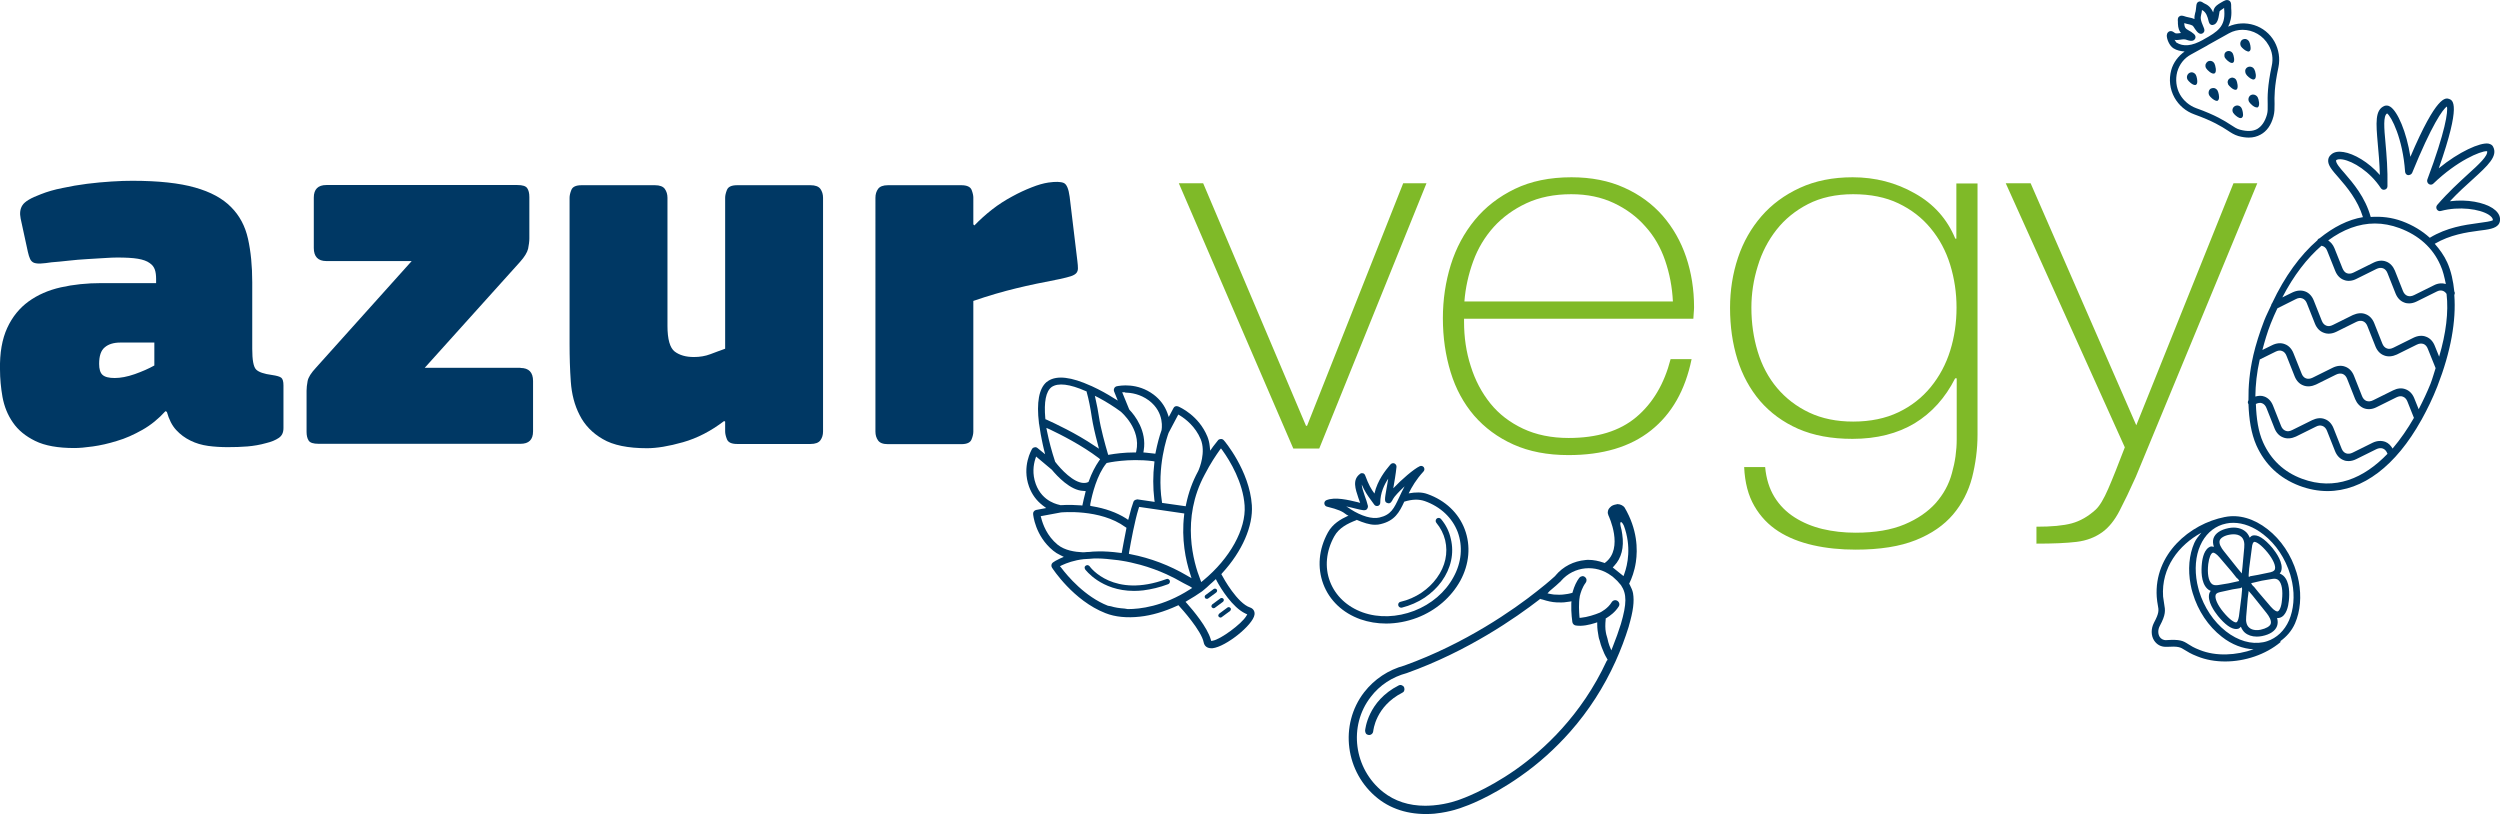
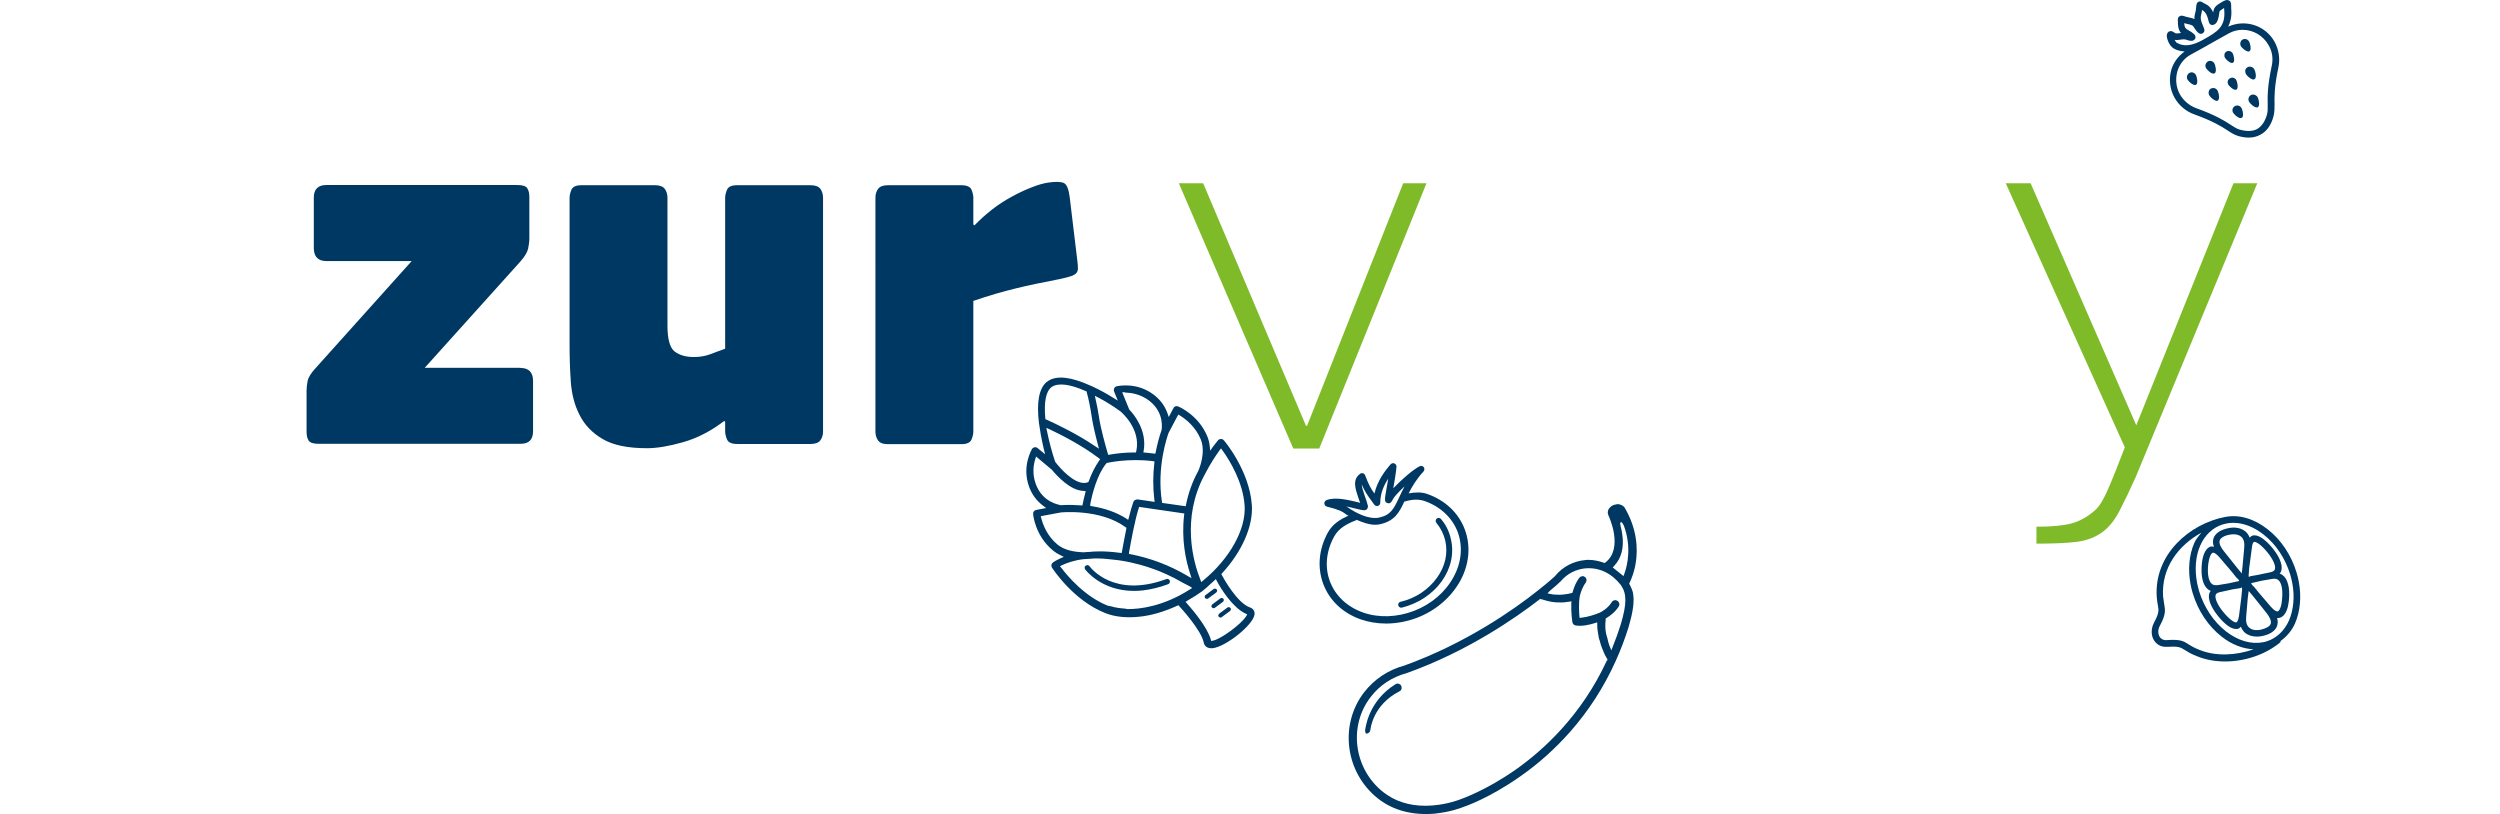
<svg xmlns="http://www.w3.org/2000/svg" version="1.1" id="Слой_1" x="0px" y="0px" viewBox="0 0 141.73 46.15" style="enable-background:new 0 0 141.73 46.15;" xml:space="preserve">
  <style type="text/css">
	.st0{fill:#003864;}
	.st1{fill:#7FBA28;}
</style>
-   <path class="st0" d="M140.47,12.65c-0.74,0.1-1.75,0.24-2.72,0.83c-0.43-0.39-0.95-0.71-1.57-0.94c-0.6-0.22-1.19-0.28-1.78-0.24  c-0.31-1.12-0.99-1.91-1.49-2.49c-0.24-0.27-0.51-0.58-0.47-0.73c0.07-0.05,0.2-0.07,0.37-0.04c0.59,0.1,1.55,0.69,2.16,1.62  c0.05,0.08,0.14,0.12,0.23,0.09c0.09-0.02,0.15-0.1,0.15-0.19c0.02-0.93-0.05-1.77-0.11-2.44c-0.08-0.86-0.14-1.55,0.09-1.69  c0.24,0.17,0.89,1.42,1.02,3.31c0.01,0.1,0.08,0.18,0.17,0.19c0.09,0,0.19-0.04,0.23-0.13c1.1-2.7,1.74-3.62,1.97-3.76  c0.07,0.27-0.08,1.39-1.11,4.14c-0.03,0.09,0,0.19,0.08,0.25c0.08,0.06,0.19,0.05,0.26-0.02c1.36-1.31,2.67-1.84,3.02-1.84h0.03  c0.06,0.26-0.47,0.75-1.09,1.31c-0.5,0.46-1.13,1.03-1.74,1.74c-0.06,0.07-0.07,0.17-0.02,0.25c0.05,0.08,0.14,0.12,0.23,0.09  c1.04-0.28,2.21-0.11,2.72,0.22c0.13,0.09,0.22,0.18,0.23,0.3C141.25,12.55,140.83,12.6,140.47,12.65 M138.66,16.1  c-0.2-0.06-0.44-0.05-0.67,0.07l-1.13,0.56c-0.14,0.07-0.27,0.08-0.38,0.04c-0.11-0.04-0.2-0.14-0.25-0.27l-0.46-1.16  c-0.1-0.24-0.27-0.43-0.49-0.51c-0.22-0.09-0.48-0.06-0.72,0.06l-1.13,0.56c-0.14,0.07-0.27,0.08-0.38,0.04  c-0.11-0.04-0.19-0.14-0.25-0.28l-0.46-1.15c-0.08-0.19-0.2-0.33-0.35-0.43c0.84-0.62,1.74-0.96,2.65-0.96  c0.46,0,0.93,0.09,1.39,0.26c1.1,0.41,1.89,1.12,2.32,2.1C138.5,15.35,138.58,15.72,138.66,16.1 M138.28,20.22l-0.25-0.62  c-0.1-0.25-0.27-0.43-0.49-0.51c-0.22-0.09-0.48-0.06-0.72,0.06l-1.13,0.56c-0.14,0.07-0.27,0.09-0.38,0.04  c-0.11-0.04-0.2-0.14-0.25-0.27l-0.46-1.16c-0.1-0.25-0.27-0.43-0.49-0.51c-0.22-0.09-0.47-0.06-0.72,0.05l-1.13,0.56  c-0.14,0.07-0.26,0.09-0.38,0.04c-0.11-0.04-0.2-0.14-0.25-0.27l-0.46-1.16c-0.1-0.25-0.27-0.43-0.49-0.51  c-0.22-0.08-0.47-0.06-0.72,0.06l-0.57,0.28c0.64-1.24,1.4-2.22,2.22-2.93c0.14,0.03,0.26,0.11,0.32,0.28l0.46,1.15  c0.1,0.25,0.27,0.43,0.49,0.51c0.22,0.09,0.48,0.06,0.71-0.06l1.13-0.56c0.14-0.07,0.27-0.08,0.38-0.04  c0.11,0.04,0.2,0.14,0.25,0.27l0.46,1.16c0.1,0.25,0.27,0.43,0.49,0.51c0.09,0.04,0.19,0.05,0.28,0.05c0.14,0,0.29-0.04,0.43-0.11  l1.13-0.56c0.23-0.12,0.43-0.06,0.56,0.13C138.82,17.7,138.67,18.89,138.28,20.22 M137.12,23.2l-0.25-0.62  c-0.1-0.25-0.27-0.43-0.49-0.51c-0.22-0.09-0.47-0.06-0.71,0.06l-1.13,0.56c-0.14,0.07-0.27,0.08-0.38,0.04  c-0.11-0.04-0.2-0.14-0.25-0.27l-0.46-1.16c-0.1-0.25-0.27-0.43-0.49-0.51c-0.22-0.09-0.48-0.06-0.72,0.06l-1.13,0.56  c-0.14,0.07-0.27,0.08-0.38,0.04c-0.11-0.04-0.2-0.14-0.25-0.28l-0.46-1.15c-0.1-0.25-0.27-0.43-0.49-0.51  c-0.22-0.09-0.48-0.06-0.72,0.06l-0.55,0.27c0.13-0.49,0.27-0.98,0.47-1.49c0.12-0.31,0.25-0.59,0.38-0.87l1.04-0.52  c0.13-0.07,0.26-0.09,0.38-0.04c0.11,0.04,0.2,0.14,0.25,0.27l0.46,1.16c0.1,0.25,0.27,0.43,0.49,0.51  c0.22,0.09,0.47,0.07,0.72-0.05l1.13-0.56c0.14-0.07,0.27-0.08,0.38-0.04c0.11,0.04,0.2,0.14,0.25,0.27l0.46,1.16  c0.1,0.25,0.27,0.43,0.49,0.51c0.22,0.09,0.48,0.06,0.72-0.05l1.13-0.56c0.14-0.07,0.27-0.08,0.38-0.04  c0.11,0.04,0.2,0.14,0.25,0.28l0.44,1.09c-0.1,0.3-0.17,0.58-0.29,0.89C137.6,22.23,137.37,22.72,137.12,23.2 M130.5,27.14  c-1.02-0.38-1.76-1.08-2.2-2.06c-0.28-0.62-0.38-1.37-0.41-2.18c0.13-0.06,0.25-0.08,0.35-0.04c0.11,0.04,0.2,0.14,0.25,0.27  l0.46,1.16c0.1,0.25,0.27,0.43,0.49,0.51c0.22,0.09,0.48,0.06,0.72-0.05l1.13-0.56c0.13-0.07,0.26-0.09,0.38-0.04  c0.11,0.04,0.2,0.14,0.25,0.27l0.46,1.16c0.1,0.25,0.27,0.43,0.49,0.51c0.09,0.04,0.18,0.05,0.28,0.05c0.14,0,0.29-0.04,0.43-0.11  l1.13-0.56c0.14-0.07,0.27-0.08,0.38-0.04c0.11,0.04,0.2,0.14,0.25,0.27l0.01,0.03C134.02,27.11,132.38,27.84,130.5,27.14   M135.64,25.43c-0.1-0.17-0.23-0.31-0.41-0.38c-0.22-0.08-0.47-0.07-0.72,0.05l-1.13,0.56c-0.14,0.07-0.27,0.08-0.38,0.04  c-0.11-0.04-0.2-0.14-0.25-0.27l-0.46-1.16c-0.1-0.25-0.27-0.43-0.49-0.51c-0.22-0.09-0.47-0.06-0.72,0.06l-1.13,0.56  c-0.14,0.07-0.27,0.09-0.38,0.04c-0.11-0.04-0.2-0.14-0.25-0.27l-0.46-1.16c-0.1-0.25-0.27-0.43-0.49-0.51  c-0.16-0.06-0.33-0.05-0.51,0c0.01-0.67,0.08-1.36,0.25-2.1l0.89-0.44c0.14-0.07,0.27-0.09,0.38-0.04c0.11,0.04,0.2,0.14,0.25,0.28  l0.46,1.16c0.1,0.25,0.27,0.43,0.49,0.51c0.22,0.09,0.48,0.06,0.72-0.05l1.13-0.56c0.14-0.07,0.27-0.08,0.38-0.04  c0.11,0.04,0.2,0.14,0.25,0.27l0.46,1.16c0.1,0.24,0.27,0.42,0.48,0.51c0.23,0.09,0.48,0.07,0.72-0.05l1.13-0.56  c0.14-0.07,0.27-0.09,0.38-0.04c0.11,0.04,0.2,0.14,0.25,0.27l0.37,0.93C136.5,24.3,136.09,24.9,135.64,25.43 M141.31,11.8  c-0.49-0.32-1.43-0.52-2.42-0.39c0.46-0.49,0.91-0.9,1.29-1.24c0.87-0.79,1.44-1.32,1.16-1.85c-0.03-0.07-0.11-0.15-0.27-0.18  c-0.47-0.07-1.66,0.46-2.81,1.4c1.29-3.67,0.79-3.85,0.59-3.93c-0.2-0.07-0.7-0.24-2.2,3.28c-0.22-1.42-0.73-2.58-1.14-2.84  c-0.13-0.09-0.25-0.07-0.32-0.05c-0.56,0.22-0.49,0.98-0.39,2.14c0.05,0.51,0.1,1.12,0.12,1.78c-0.65-0.74-1.48-1.21-2.06-1.3  c-0.29-0.05-0.53-0.01-0.69,0.13c-0.14,0.11-0.17,0.23-0.18,0.32c-0.03,0.29,0.22,0.58,0.6,1.01c0.46,0.53,1.07,1.25,1.37,2.23  c-0.85,0.14-1.68,0.57-2.46,1.2c-0.06,0.02-0.1,0.05-0.12,0.11c-0.97,0.84-1.85,2.04-2.57,3.57c-0.03,0.03-0.05,0.07-0.05,0.11  c-0.13,0.29-0.28,0.57-0.4,0.88c-0.26,0.68-0.47,1.34-0.62,1.98c0,0,0,0,0,0.01c-0.21,0.9-0.28,1.73-0.27,2.52  c-0.03,0.06-0.05,0.12-0.02,0.19c0,0.01,0.02,0.01,0.02,0.02c0.03,0.86,0.15,1.67,0.45,2.35c0.49,1.09,1.31,1.86,2.44,2.29  c0.53,0.2,1.07,0.3,1.59,0.3c2,0,3.88-1.44,5.31-4.01c0.01-0.02,0.02-0.03,0.03-0.05c0.32-0.58,0.62-1.19,0.89-1.88  c0.77-1.98,1.07-3.72,0.96-5.18c0.03-0.06,0.04-0.12,0.01-0.18c0-0.01-0.01-0.01-0.01-0.01c-0.06-0.6-0.18-1.16-0.4-1.65  c-0.18-0.4-0.43-0.74-0.71-1.06c0.87-0.51,1.8-0.65,2.49-0.74c0.57-0.07,0.95-0.12,1.13-0.36c0.05-0.07,0.1-0.19,0.08-0.35  C141.7,12.15,141.55,11.96,141.31,11.8" />
  <path class="st0" d="M126.6,6.39c0.06,0.1,0.24,0.26,0.37,0.3c0.04,0.01,0.09,0,0.1,0c0.03-0.02,0.06-0.04,0.08-0.09  c0.04-0.12-0.02-0.37-0.07-0.47c-0.04-0.07-0.1-0.12-0.17-0.14h-0.01c-0.02-0.01-0.05-0.01-0.07-0.01c-0.04,0-0.09,0.01-0.12,0.03  C126.57,6.08,126.52,6.25,126.6,6.39" />
  <path class="st0" d="M125.25,5.41c0.06,0.1,0.24,0.26,0.37,0.3c0.07,0.02,0.1,0.01,0.11-0.01c0.03-0.02,0.05-0.05,0.06-0.09  c0.04-0.13-0.02-0.37-0.07-0.47c-0.04-0.07-0.1-0.12-0.17-0.14c-0.02-0.01-0.05-0.01-0.07-0.01c-0.05,0-0.09,0.01-0.14,0.03  c-0.06,0.03-0.1,0.09-0.12,0.16C125.2,5.26,125.21,5.34,125.25,5.41" />
  <path class="st0" d="M126.32,4.79c0.04,0.07,0.26,0.3,0.41,0.3c0.02,0,0.04,0,0.06-0.01c0.13-0.08,0.04-0.45-0.01-0.54  c-0.04-0.07-0.09-0.11-0.17-0.13c-0.02-0.01-0.04-0.01-0.06-0.01c-0.04,0-0.09,0.01-0.13,0.04c-0.06,0.03-0.1,0.08-0.12,0.15  C126.28,4.65,126.29,4.72,126.32,4.79" />
  <path class="st0" d="M127.33,4.2c0.05,0.1,0.25,0.27,0.37,0.3c0.06,0.02,0.1,0,0.11-0.01c0.15-0.08,0.05-0.47-0.01-0.56  c-0.07-0.14-0.25-0.19-0.38-0.12c-0.06,0.03-0.11,0.09-0.13,0.16C127.28,4.05,127.29,4.13,127.33,4.2" />
  <path class="st0" d="M125.07,3.87c0.05,0.09,0.33,0.37,0.48,0.29c0.14-0.08,0.04-0.47-0.01-0.56c-0.04-0.07-0.1-0.12-0.17-0.14  c-0.02,0-0.05-0.01-0.07-0.01c-0.05,0-0.09,0.01-0.13,0.03c-0.06,0.04-0.1,0.09-0.13,0.16C125.02,3.73,125.03,3.81,125.07,3.87" />
  <path class="st0" d="M126.14,3.28c0.05,0.08,0.25,0.29,0.4,0.29c0.02,0,0.04-0.01,0.06-0.02c0.12-0.07,0.03-0.43-0.02-0.52  c-0.05-0.09-0.14-0.14-0.23-0.14c-0.04,0-0.08,0.01-0.12,0.03c-0.06,0.03-0.1,0.08-0.12,0.15C126.1,3.14,126.1,3.22,126.14,3.28" />
  <path class="st0" d="M127.58,2.83c0.04-0.12-0.02-0.37-0.07-0.47c-0.04-0.07-0.1-0.12-0.17-0.14c-0.02-0.01-0.05-0.01-0.07-0.01  c-0.04,0-0.09,0.01-0.13,0.03c-0.13,0.07-0.17,0.24-0.1,0.38c0.06,0.1,0.25,0.26,0.37,0.29l0,0c0.08,0.03,0.09,0,0.1,0  C127.54,2.9,127.56,2.88,127.58,2.83" />
  <path class="st0" d="M128.79,3.73c-0.25,1.17-0.24,1.77-0.23,2.18c0,0.24,0.01,0.4-0.04,0.58c-0.11,0.4-0.3,0.67-0.55,0.82  c-0.25,0.14-0.58,0.15-0.99,0.04c-0.18-0.05-0.31-0.14-0.51-0.27c-0.34-0.22-0.85-0.55-1.97-0.95c-0.38-0.14-0.71-0.42-0.91-0.77  c-0.22-0.39-0.27-0.85-0.16-1.28c0.12-0.43,0.39-0.78,0.78-0.99l0.87-0.48c0.01,0,0.01,0,0.02-0.01c0.02-0.01,0.04-0.02,0.06-0.04  l1.2-0.67h0c0.25-0.14,0.52-0.2,0.78-0.2c0.59,0,1.16,0.32,1.47,0.87C128.82,2.91,128.88,3.33,128.79,3.73 M123.28,2.26  c0.12,0.02,0.23,0,0.33-0.01c0.14-0.02,0.25-0.04,0.39,0.02c0.01,0,0.31,0.13,0.43-0.05c0.02-0.02,0.1-0.16-0.06-0.3  c-0.1-0.09-0.19-0.14-0.28-0.19c-0.17-0.1-0.25-0.14-0.26-0.42V1.31c0.04,0.01,0.09,0.02,0.14,0.04c0.33,0.07,0.34,0.09,0.43,0.23  c0.02,0.04,0.05,0.08,0.09,0.13c0.17,0.25,0.31,0.22,0.38,0.18c0.04-0.02,0.16-0.11,0.07-0.31c-0.21-0.48-0.19-0.57-0.15-0.76  c0.02-0.06,0.03-0.13,0.04-0.22c0-0.01,0-0.02,0-0.03c0,0,0.01,0,0.01,0c0.24,0.11,0.32,0.42,0.36,0.59  c0.03,0.11,0.05,0.21,0.16,0.25c0.04,0.01,0.07,0.01,0.11,0c0.24-0.05,0.3-0.37,0.34-0.63c0.01-0.06,0.02-0.1,0.02-0.13  c0.02-0.03,0.05-0.07,0.26-0.2c0,0.05,0,0.1,0.01,0.16c0.06,0.89-0.36,1.18-1.18,1.63l-0.03,0.02c-0.63,0.35-1.11,0.4-1.51,0.15  C123.36,2.39,123.32,2.33,123.28,2.26 M128.95,2.37c-0.53-0.95-1.68-1.29-2.63-0.86c0.12-0.25,0.2-0.53,0.18-0.92  c-0.01-0.09-0.01-0.16-0.01-0.22c0-0.14,0-0.27-0.12-0.34c-0.14-0.07-0.26,0-0.43,0.1c-0.23,0.13-0.36,0.23-0.42,0.37  c-0.02,0.04-0.03,0.1-0.05,0.2c-0.08-0.18-0.22-0.38-0.45-0.48c-0.07-0.03-0.11-0.06-0.14-0.08c-0.05-0.03-0.14-0.09-0.24-0.04  c-0.11,0.05-0.12,0.16-0.13,0.26c-0.01,0.04-0.01,0.1-0.02,0.18c-0.01,0.08-0.02,0.14-0.04,0.19c-0.03,0.12-0.05,0.22-0.04,0.35  c-0.08-0.04-0.19-0.07-0.35-0.1c-0.1-0.02-0.17-0.04-0.22-0.06c-0.1-0.03-0.2-0.06-0.29,0.01c-0.1,0.07-0.09,0.18-0.08,0.31l0,0.1  c0.01,0.26,0.08,0.42,0.17,0.53c-0.03,0-0.05,0.01-0.07,0.01c-0.17,0.02-0.23,0.03-0.3-0.03c-0.12-0.1-0.22-0.1-0.29-0.07  c-0.04,0.02-0.13,0.07-0.14,0.22c-0.01,0.2,0.14,0.59,0.38,0.74c0.19,0.12,0.41,0.16,0.63,0.18c-0.36,0.26-0.64,0.62-0.76,1.06  c-0.14,0.52-0.08,1.08,0.19,1.56c0.25,0.44,0.64,0.77,1.11,0.94c1.08,0.39,1.55,0.69,1.89,0.91c0.21,0.14,0.38,0.25,0.61,0.32  c0.21,0.06,0.41,0.09,0.6,0.09c0.25,0,0.47-0.06,0.67-0.17c0.35-0.19,0.6-0.54,0.73-1.04c0.06-0.23,0.06-0.43,0.06-0.69  c-0.01-0.41-0.02-0.97,0.22-2.09C129.27,3.32,129.19,2.81,128.95,2.37" />
  <path class="st0" d="M124.02,4.52c0.04,0.07,0.26,0.3,0.42,0.3c0.02,0,0.04,0,0.06-0.02c0.02-0.01,0.05-0.04,0.06-0.09  c0.03-0.12-0.02-0.37-0.07-0.46c-0.04-0.07-0.09-0.11-0.17-0.14c-0.07-0.02-0.13-0.01-0.19,0.02l-0.02,0.01  C123.99,4.22,123.94,4.38,124.02,4.52" />
  <path class="st0" d="M128,6.08c0.14-0.08,0.05-0.47-0.01-0.57c-0.08-0.13-0.25-0.19-0.38-0.12l-0.02,0.01  c-0.12,0.08-0.16,0.25-0.08,0.38c0.04,0.07,0.26,0.31,0.43,0.31C127.96,6.1,127.98,6.1,128,6.08" />
-   <path class="st0" d="M77.39,41.42c0,0.06,0.02,0.12,0.05,0.17c0.04,0.05,0.1,0.07,0.16,0.08c0.02,0,0.03,0,0.04,0  c0.11-0.01,0.2-0.1,0.21-0.21c0.01-0.06,0.13-1.41,1.65-2.19c0.06-0.03,0.1-0.07,0.11-0.13c0.02-0.06,0.01-0.12-0.01-0.18  c-0.06-0.11-0.2-0.16-0.31-0.1C77.54,39.75,77.4,41.35,77.39,41.42" />
+   <path class="st0" d="M77.39,41.42c0,0.06,0.02,0.12,0.05,0.17c0.02,0,0.03,0,0.04,0  c0.11-0.01,0.2-0.1,0.21-0.21c0.01-0.06,0.13-1.41,1.65-2.19c0.06-0.03,0.1-0.07,0.11-0.13c0.02-0.06,0.01-0.12-0.01-0.18  c-0.06-0.11-0.2-0.16-0.31-0.1C77.54,39.75,77.4,41.35,77.39,41.42" />
  <path class="st0" d="M91.35,32.64c0.05,0.03,0.1,0.07,0.15,0.12c0.14,0.12,0.25,0.23,0.34,0.35c0.01,0.01,0.01,0.02,0.02,0.02  c0.02,0.02,0.03,0.03,0.04,0.05c0.33,0.49,0.33,1.04-0.01,2.2v0c-0.13,0.41-0.28,0.84-0.45,1.26l-0.09,0.23l-0.11-0.27  c-0.05-0.12-0.08-0.27-0.11-0.4l-0.04-0.14c-0.02-0.07-0.04-0.13-0.05-0.21c-0.04-0.21-0.04-0.45-0.01-0.74l0-0.05l0.04-0.02  c0.21-0.13,0.5-0.34,0.7-0.66c0.07-0.11,0.03-0.25-0.08-0.32c-0.11-0.07-0.25-0.03-0.32,0.08c-0.21,0.35-0.59,0.55-0.67,0.59  c-0.28,0.12-0.73,0.26-1.06,0.29l-0.09,0.01l-0.01-0.09c-0.02-0.26-0.05-0.75,0.02-1.12v-0.04l0.01-0.01  c0.03-0.14,0.13-0.48,0.33-0.74c0.07-0.1,0.06-0.24-0.05-0.32c-0.05-0.04-0.11-0.06-0.17-0.04c-0.06,0.01-0.11,0.04-0.15,0.09  c-0.15,0.2-0.28,0.47-0.37,0.79l-0.01,0.05l-0.05,0.02c-0.02,0.01-0.05,0.01-0.08,0.02c-0.08,0.02-0.17,0.04-0.28,0.05  c-0.05,0.01-0.1,0.01-0.16,0.02c-0.11,0.01-0.23,0.01-0.38,0l-0.04,0c-0.05,0-0.11-0.01-0.17-0.02c-0.02,0-0.04-0.01-0.06-0.01  l-0.2-0.04l0.13-0.14c0.29-0.24,0.48-0.41,0.56-0.49c0.04-0.03,0.06-0.05,0.08-0.08C89.23,32.09,90.47,31.98,91.35,32.64   M91.52,32.07c0.4-0.43,0.56-1.03,0.45-1.77c-0.02-0.16-0.05-0.31-0.09-0.45c0,0-0.06-0.23,0.01-0.25c0.07-0.02,0.17,0.2,0.17,0.2  c0.44,1.2,0.21,2.22,0.03,2.72l-0.05,0.14l-0.61-0.49L91.52,32.07z M91.09,37.46c-1.44,3.11-3.6,5.07-5.16,6.17  c-1.71,1.2-3.1,1.67-3.15,1.69c-0.05,0.02-0.69,0.27-1.53,0.34c-0.15,0.01-0.31,0.02-0.45,0.02c-0.93,0-1.73-0.26-2.39-0.78  c-1.66-1.32-1.98-3.74-0.7-5.39c0.51-0.67,1.22-1.13,2.04-1.35c3.47-1.24,6.2-3.15,7.52-4.17l0.04-0.04l0.05,0.02  c0.01,0.01,0.04,0,0.09,0.02c0.28,0.09,0.54,0.15,0.79,0.16h0.05l0.03,0c0.25,0.02,0.47-0.01,0.65-0.04l0.12-0.02l-0.01,0.12  c-0.02,0.54,0.06,1.06,0.06,1.06c0.02,0.1,0.09,0.17,0.19,0.19c0.36,0.06,0.79-0.04,1.1-0.14l0.12-0.04l0,0.13  c0,0.21,0.03,0.44,0.08,0.7c0.01,0.05,0.02,0.1,0.04,0.15l0.02,0.06c0.04,0.16,0.08,0.29,0.12,0.39c0.02,0.06,0.04,0.11,0.07,0.17  c0.05,0.13,0.09,0.22,0.14,0.31c0.01,0.02,0.03,0.05,0.04,0.07l0.03,0.05c0.01,0.02,0.02,0.04,0.03,0.06l0.02,0.04L91.09,37.46z   M90.06,31.74c-0.06,0-0.12,0-0.18,0.01c-0.66,0.06-1.26,0.36-1.69,0.87c-0.01,0.01-0.02,0.02-0.02,0.03  c-0.37,0.34-0.77,0.66-1.04,0.87c-1.31,1.04-4.04,2.96-7.51,4.21c-0.92,0.25-1.7,0.77-2.28,1.51c-1.43,1.85-1.08,4.56,0.78,6.03  c0.85,0.67,1.94,0.96,3.19,0.86l0.08-0.01c0.85-0.09,1.47-0.33,1.54-0.36c0.16-0.05,1.53-0.53,3.25-1.74c1.05-0.73,2-1.59,2.84-2.54  c1.05-1.19,1.91-2.53,2.57-3.99c0.29-0.64,0.54-1.3,0.75-1.98l0-0.01c0.25-0.86,0.32-1.4,0.24-1.87c-0.03-0.16-0.1-0.31-0.18-0.47  l-0.04-0.07l0.02-0.04c0.12-0.25,0.28-0.65,0.36-1.18c0.11-0.73,0.09-1.86-0.64-3.1c-0.06-0.09-0.23-0.19-0.39-0.19  c-0.02,0-0.04,0-0.06,0.01c-0.16,0.03-0.27,0.06-0.38,0.18c-0.1,0.1-0.11,0.18-0.12,0.26c-0.01,0.05,0.01,0.12,0.04,0.2  c0.01,0.02,0.88,1.85-0.18,2.66l-0.04,0.03l-0.05-0.02C90.63,31.8,90.34,31.74,90.06,31.74" />
  <path class="st0" d="M65.65,25.03c0.03-0.11,0.06-0.23,0.09-0.34C65.71,24.79,65.69,24.9,65.65,25.03" />
  <path class="st0" d="M60.09,32.1l0.12-0.06c0.26-0.12,0.68-0.28,1.23-0.34c0.12-0.01,0.23-0.01,0.33-0.02  c0.1-0.01,0.18-0.01,0.26-0.02c0.06,0,0.13,0,0.21,0c0.27,0,0.69,0.04,1.17,0.1c0.06,0.01,0.12,0.02,0.19,0.03  c0.33,0.05,0.67,0.13,1.05,0.23c0.25,0.07,0.51,0.15,0.78,0.25c0.23,0.08,0.46,0.18,0.71,0.29c0.31,0.14,0.63,0.31,0.96,0.5  c0.12,0.07,0.23,0.11,0.35,0.18l0.14,0.09l-0.14,0.09c-1.52,0.97-2.84,1.11-3.5,1.11c-0.08,0-0.13-0.03-0.2-0.03  c-0.29-0.02-0.55-0.06-0.77-0.13c-0.05-0.02-0.12-0.01-0.17-0.03c-1.3-0.51-2.29-1.68-2.65-2.16L60.09,32.1z M59.96,30.88  c-0.61-0.5-0.84-1.16-0.93-1.51L59,29.26l0.02,0l1.13-0.21c0.02,0,2.21-0.22,3.65,0.83l0.06,0.04l-0.01,0.07  c-0.12,0.57-0.2,1.07-0.24,1.26l-0.02,0.1l-0.1-0.01c-0.96-0.13-1.6-0.07-1.72-0.05c-0.11,0-0.22,0.01-0.32,0.02h-0.07  C60.94,31.29,60.37,31.21,59.96,30.88 M58.72,27.44c-0.21-0.58-0.13-1.09-0.03-1.41l0.05-0.15l0.02,0.02  c0.09,0.07,0.85,0.71,0.87,0.73c0.29,0.35,1.05,1.18,1.79,1.2l0.13,0.01l-0.03,0.13c-0.07,0.29-0.12,0.48-0.14,0.6l-0.02,0.09h-0.01  l-0.08-0.01c-0.7-0.05-1.13-0.01-1.14-0.01C60.03,28.61,59.1,28.48,58.72,27.44 M59.62,21.94L59.62,21.94  c0.37-0.25,1.02-0.17,1.93,0.23l0.05,0.02l0.01,0.05c0.11,0.39,0.21,0.89,0.29,1.44c0.06,0.38,0.17,0.88,0.33,1.48l0.07,0.28  l-0.04-0.03l-0.2-0.13C61,24.56,59.79,24,59.33,23.79l-0.06-0.02l-0.01-0.06C59.18,22.79,59.29,22.19,59.62,21.94 M62.29,22.55  c0.43,0.23,0.86,0.5,1.24,0.78c0.05,0.04,1.16,0.99,0.89,2.24l-0.02,0.08h-0.08c-0.6,0-1.09,0.07-1.39,0.12l-0.1,0.02l-0.03-0.09  c-0.14-0.48-0.4-1.4-0.5-2.08c-0.05-0.34-0.11-0.64-0.18-0.95l-0.05-0.23L62.29,22.55z M63.79,22.26c0.34,0,0.85,0.08,1.34,0.44  c0.93,0.7,0.72,1.68,0.72,1.69c-0.13,0.36-0.24,0.79-0.33,1.23l-0.02,0.1h-0.02l-0.08-0.01c-0.18-0.02-0.32-0.04-0.46-0.05  l-0.12-0.01l0.02-0.12c0.18-1.1-0.5-1.98-0.81-2.3l-0.03-0.06l-0.38-0.93H63.79z M66.25,24.54L66.25,24.54l0.55-1.04l0.1,0.06  c0.31,0.19,0.87,0.62,1.17,1.34c0.3,0.73-0.06,1.63-0.14,1.8l-0.01,0.02c-0.32,0.59-0.54,1.2-0.68,1.88l-0.02,0.1l-1.34-0.19  l-0.01-0.08C65.57,26.46,66.18,24.73,66.25,24.54 M64.01,31.31c0.11-0.63,0.32-1.78,0.54-2.48l0.03-0.09l0.02,0l2.54,0.37l-0.01,0.1  c-0.16,1.36,0.09,2.55,0.34,3.31l0.08,0.26l-0.24-0.14c-1-0.59-2.08-1-3.21-1.22l-0.1-0.02L64.01,31.31z M61.73,27.27l-0.02,0.05  l-0.04,0.02c-0.06,0.03-0.13,0.04-0.22,0.04c-0.59,0-1.32-0.79-1.63-1.2l-0.01-0.03c-0.18-0.54-0.34-1.14-0.45-1.69l-0.04-0.2  l0.03,0.01l0.16,0.07c0.63,0.3,1.82,0.9,2.78,1.63l0.08,0.07l-0.06,0.08C62.09,26.44,61.89,26.82,61.73,27.27 M61.81,28.58  c0.11-0.58,0.38-1.66,0.91-2.31l0.02-0.02l0.04-0.01c0.01,0,1.17-0.27,2.56-0.1l0.11,0.02l-0.01,0.1c-0.08,0.67-0.08,1.38,0,2.05  l0.02,0.14l-0.02,0l-0.96-0.14c-0.01,0-0.02,0-0.02,0c-0.01,0-0.01,0.01-0.02,0.01c-0.08,0.01-0.15,0.05-0.18,0.12  c-0.08,0.21-0.17,0.52-0.26,0.89l-0.04,0.14l-0.02-0.01l-0.1-0.07c-0.54-0.34-1.19-0.57-1.92-0.69l-0.11-0.02L61.81,28.58z   M69.13,25.54l0.09-0.12l0.09,0.12c0.43,0.6,1.16,1.81,1.25,3.12c0.09,1.33-0.83,3-2.35,4.25l-0.11,0.09l-0.05-0.14  c-0.38-0.95-1.11-3.45,0.25-5.96C68.63,26.26,68.94,25.81,69.13,25.54 M70.6,34.78l0.11,0.05l-0.06,0.1  c-0.27,0.45-1.46,1.32-1.89,1.39l-0.09,0.02l-0.03-0.09c-0.19-0.68-1-1.65-1.34-2.03l-0.09-0.1l0.11-0.07  c0.3-0.17,0.56-0.34,0.82-0.52l0.05-0.04c0.16-0.12,0.3-0.26,0.44-0.39l0.07-0.06c0.04-0.04,0.08-0.08,0.13-0.12l0.1-0.09l0.06,0.12  C69.22,33.38,69.87,34.43,70.6,34.78 M62.67,34.76c0.55,0.22,1.23,0.28,1.95,0.2c0.66-0.07,1.38-0.28,2.12-0.62l0.07-0.03l0.05,0.06  c0.13,0.14,1.25,1.38,1.38,2.05c0.04,0.21,0.2,0.33,0.43,0.33h0.05c0.01,0,0.01,0,0.02,0c0.75-0.08,2.29-1.31,2.38-1.9  c0.03-0.19-0.07-0.35-0.25-0.41c-0.72-0.24-1.51-1.66-1.59-1.82l-0.04-0.07l0.05-0.06c1.13-1.23,1.76-2.67,1.68-3.85  c-0.13-1.96-1.57-3.67-1.59-3.68c-0.08-0.1-0.24-0.09-0.32-0.01c-0.1,0.12-0.19,0.24-0.29,0.37l-0.16,0.23l-0.03-0.27  c-0.02-0.2-0.07-0.38-0.13-0.53c-0.49-1.19-1.54-1.66-1.66-1.71c-0.11-0.04-0.22,0-0.26,0.09l-0.27,0.51l-0.08-0.23  c-0.15-0.41-0.41-0.76-0.78-1.04c-0.92-0.69-1.91-0.51-2.1-0.47c-0.06,0.02-0.11,0.06-0.13,0.11c-0.03,0.06-0.03,0.12-0.01,0.18  l0.21,0.52l-0.28-0.17c-0.28-0.18-0.72-0.43-1.2-0.65l-0.05-0.02c-1.1-0.5-1.91-0.6-2.41-0.28l-0.01,0.01l-0.09,0.06  c-0.43,0.37-0.57,1.16-0.43,2.32c0,0.01,0,0.03,0,0.04l0.01,0v0.02c0.03,0.2,0.06,0.38,0.09,0.57c0.02,0.11,0.04,0.21,0.06,0.31  c0.04,0.18,0.07,0.36,0.11,0.51l0.08,0.32l-0.04-0.03l-0.39-0.32c-0.05-0.04-0.11-0.06-0.17-0.04c-0.06,0.01-0.11,0.04-0.14,0.09  c-0.02,0.04-0.59,0.98-0.17,2.14c0.16,0.44,0.42,0.79,0.77,1.06l0.2,0.15l-0.04,0.01l-0.53,0.1c-0.1,0.02-0.18,0.12-0.17,0.22  c0,0.05,0.11,1.25,1.14,2.09c0.12,0.1,0.25,0.18,0.4,0.25l0.2,0.1l-0.21,0.09c-0.21,0.1-0.35,0.18-0.41,0.23l-0.01,0.01  c-0.08,0.06-0.1,0.19-0.04,0.28C59.67,32.23,60.85,34.05,62.67,34.76" />
  <path class="st0" d="M68.32,33.9c0.02,0.04,0.06,0.05,0.11,0.05c0.02,0,0.04-0.01,0.06-0.02l0.46-0.34  c0.05-0.04,0.07-0.12,0.03-0.17c-0.02-0.03-0.06-0.05-0.1-0.05c-0.03,0-0.05,0.01-0.07,0.02l-0.46,0.34  C68.29,33.77,68.28,33.85,68.32,33.9" />
  <path class="st0" d="M68.68,34.34c-0.01,0.03,0,0.07,0.02,0.09c0.03,0.03,0.07,0.06,0.11,0.05c0.02,0,0.04-0.01,0.06-0.02l0.46-0.34  c0.05-0.04,0.07-0.12,0.03-0.17c-0.02-0.03-0.06-0.05-0.1-0.05c-0.03,0-0.05,0.01-0.07,0.02l-0.46,0.34  C68.71,34.28,68.69,34.31,68.68,34.34" />
  <path class="st0" d="M69.07,34.87c-0.01,0.03,0,0.07,0.02,0.09c0.02,0.03,0.06,0.05,0.1,0.05c0.03,0.01,0.05-0.01,0.08-0.03  l0.46-0.34c0.03-0.02,0.04-0.05,0.05-0.08c0.01-0.03,0-0.07-0.02-0.09c-0.02-0.02-0.05-0.04-0.08-0.05c-0.01,0-0.01,0-0.02,0  c-0.03,0-0.05,0.01-0.07,0.02l-0.46,0.34C69.1,34.81,69.08,34.84,69.07,34.87" />
  <path class="st0" d="M61.52,32.28c0.01,0.01,0.89,1.22,2.77,1.22c0.17,0,0.34-0.01,0.52-0.03c0.46-0.06,0.94-0.17,1.41-0.35  c0.04-0.01,0.07-0.04,0.09-0.08c0.02-0.04,0.02-0.08,0.01-0.12c-0.02-0.04-0.04-0.07-0.08-0.09c-0.04-0.02-0.08-0.02-0.12,0  c-2.98,1.1-4.3-0.65-4.35-0.73c-0.02-0.03-0.06-0.05-0.1-0.06c-0.01,0-0.02,0-0.03,0c-0.03,0-0.06,0.01-0.09,0.03  c-0.03,0.02-0.06,0.06-0.06,0.1C61.49,32.2,61.5,32.25,61.52,32.28" />
  <polygon class="st1" points="74.79,25.43 73.32,25.43 66.83,10.39 68.21,10.39 74.04,24.14 74.1,24.14 79.55,10.39 80.87,10.39 " />
-   <path class="st1" d="M94.84,17.09c-0.04-0.82-0.19-1.59-0.44-2.32c-0.25-0.73-0.62-1.38-1.12-1.93c-0.49-0.56-1.09-1-1.79-1.33  c-0.7-0.33-1.5-0.5-2.41-0.5c-0.96,0-1.81,0.17-2.54,0.51c-0.73,0.34-1.35,0.79-1.86,1.35c-0.5,0.56-0.89,1.2-1.16,1.94  c-0.27,0.74-0.44,1.5-0.5,2.28H94.84z M83,18.06v0.18c0,0.88,0.12,1.72,0.38,2.52c0.25,0.8,0.62,1.5,1.11,2.11  c0.49,0.61,1.11,1.08,1.85,1.43c0.74,0.35,1.61,0.53,2.59,0.53c1.61,0,2.89-0.39,3.83-1.18c0.94-0.79,1.59-1.89,1.95-3.29h1.19  c-0.36,1.76-1.12,3.1-2.3,4.04c-1.18,0.94-2.74,1.4-4.68,1.4c-1.19,0-2.23-0.2-3.12-0.6c-0.89-0.4-1.63-0.95-2.23-1.64  c-0.59-0.69-1.04-1.51-1.33-2.46c-0.29-0.95-0.44-1.96-0.44-3.06c0-1.05,0.15-2.06,0.45-3.03c0.3-0.96,0.76-1.81,1.36-2.54  c0.6-0.73,1.36-1.32,2.27-1.76c0.91-0.44,1.98-0.66,3.21-0.66c1.13,0,2.13,0.2,2.99,0.59c0.87,0.39,1.59,0.92,2.18,1.59  c0.58,0.67,1.03,1.45,1.33,2.34c0.3,0.89,0.45,1.84,0.45,2.85c0,0.1-0.01,0.21-0.02,0.34c-0.01,0.13-0.02,0.23-0.02,0.31H83z" />
-   <path class="st1" d="M105.06,11.01c-0.98,0-1.84,0.19-2.56,0.56c-0.72,0.37-1.32,0.86-1.79,1.46c-0.47,0.6-0.83,1.29-1.06,2.06  c-0.24,0.77-0.36,1.56-0.36,2.35c0,0.88,0.12,1.71,0.36,2.5c0.24,0.79,0.61,1.48,1.1,2.06c0.49,0.58,1.1,1.05,1.82,1.39  c0.72,0.34,1.55,0.51,2.49,0.51c0.98,0,1.84-0.18,2.57-0.53c0.73-0.35,1.34-0.83,1.83-1.43c0.49-0.6,0.86-1.29,1.1-2.06  c0.24-0.77,0.36-1.58,0.36-2.44c0-0.84-0.12-1.65-0.36-2.43c-0.24-0.78-0.61-1.47-1.1-2.06c-0.49-0.6-1.1-1.07-1.83-1.42  C106.9,11.18,106.04,11.01,105.06,11.01 M112.11,10.39v14.25c0,0.84-0.11,1.65-0.31,2.44c-0.21,0.79-0.57,1.49-1.08,2.09  c-0.51,0.6-1.21,1.09-2.11,1.45c-0.9,0.36-2.03,0.54-3.41,0.54c-0.85,0-1.66-0.08-2.41-0.25c-0.75-0.17-1.41-0.43-1.97-0.79  c-0.56-0.36-1.02-0.84-1.36-1.43c-0.35-0.6-0.54-1.33-0.58-2.21h1.19c0.06,0.66,0.24,1.23,0.53,1.7c0.29,0.47,0.67,0.85,1.14,1.15  c0.47,0.3,1,0.52,1.58,0.66c0.59,0.14,1.21,0.21,1.88,0.21c1.11,0,2.03-0.16,2.77-0.47c0.74-0.31,1.33-0.72,1.77-1.21  c0.44-0.5,0.75-1.06,0.92-1.7c0.18-0.63,0.27-1.27,0.27-1.92v-3.45h-0.09c-0.56,1.11-1.33,1.96-2.3,2.55  c-0.97,0.58-2.14,0.88-3.52,0.88c-1.19,0-2.21-0.19-3.08-0.57c-0.86-0.38-1.58-0.91-2.16-1.58c-0.57-0.67-1-1.46-1.28-2.35  c-0.28-0.9-0.42-1.87-0.42-2.93c0-0.99,0.15-1.94,0.45-2.84c0.3-0.9,0.75-1.68,1.33-2.35c0.58-0.67,1.31-1.21,2.18-1.61  c0.87-0.4,1.87-0.6,2.99-0.6c1.27,0,2.45,0.3,3.52,0.91c1.08,0.6,1.84,1.46,2.3,2.57h0.06v-3.13H112.11z" />
  <path class="st1" d="M113.71,10.39h1.41l5.99,13.72l5.51-13.72h1.35l-6.89,16.65c-0.33,0.74-0.64,1.38-0.92,1.92  c-0.28,0.54-0.6,0.93-0.95,1.19c-0.42,0.31-0.91,0.5-1.49,0.57c-0.58,0.07-1.33,0.1-2.27,0.1v-0.96c0.86,0,1.52-0.06,2-0.19  c0.48-0.13,0.93-0.39,1.35-0.77c0.23-0.21,0.47-0.61,0.72-1.19c0.25-0.57,0.56-1.36,0.94-2.35L113.71,10.39z" />
-   <path class="st0" d="M9.38,23.31c-0.39,0.43-0.83,0.79-1.31,1.06c-0.48,0.27-0.96,0.49-1.45,0.63c-0.48,0.15-0.93,0.25-1.36,0.31  c-0.42,0.06-0.77,0.09-1.05,0.09c-0.92,0-1.66-0.13-2.21-0.4c-0.55-0.27-0.97-0.61-1.27-1.05c-0.3-0.43-0.49-0.91-0.59-1.45  C0.05,21.98,0,21.46,0,20.95c-0.02-0.94,0.12-1.73,0.41-2.36c0.29-0.63,0.7-1.13,1.21-1.5c0.51-0.37,1.12-0.64,1.83-0.8  c0.71-0.16,1.48-0.24,2.3-0.24h3.1v-0.24c0-0.2-0.02-0.37-0.07-0.52c-0.05-0.15-0.15-0.28-0.3-0.38c-0.15-0.11-0.37-0.19-0.66-0.24  c-0.3-0.05-0.69-0.07-1.18-0.07c-0.18,0-0.42,0.01-0.72,0.03c-0.31,0.02-0.63,0.04-0.99,0.06c-0.35,0.02-0.71,0.05-1.06,0.09  s-0.67,0.07-0.94,0.09c-0.25,0.04-0.46,0.06-0.62,0.07c-0.16,0.01-0.29-0.01-0.38-0.04c-0.1-0.04-0.17-0.11-0.22-0.21  c-0.05-0.1-0.09-0.24-0.13-0.41l-0.41-1.89c-0.06-0.3-0.03-0.55,0.1-0.75c0.13-0.21,0.48-0.42,1.05-0.63  c0.35-0.14,0.76-0.26,1.22-0.35c0.46-0.1,0.93-0.18,1.4-0.24c0.47-0.06,0.93-0.1,1.39-0.13c0.45-0.03,0.85-0.04,1.18-0.04  c1.48,0,2.66,0.13,3.54,0.38c0.89,0.25,1.57,0.62,2.05,1.11c0.48,0.48,0.8,1.08,0.96,1.8c0.16,0.72,0.24,1.54,0.24,2.46v3.78  c0,0.63,0.07,1.02,0.22,1.17c0.15,0.15,0.45,0.25,0.9,0.31c0.27,0.04,0.45,0.09,0.53,0.16c0.08,0.07,0.12,0.21,0.12,0.43v2.42  c0,0.26-0.09,0.44-0.27,0.56c-0.18,0.12-0.41,0.22-0.71,0.29c-0.35,0.1-0.71,0.16-1.06,0.19c-0.35,0.03-0.73,0.04-1.12,0.04  c-0.37,0-0.74-0.02-1.11-0.07c-0.36-0.05-0.7-0.15-1-0.3c-0.31-0.15-0.58-0.35-0.81-0.6c-0.24-0.26-0.41-0.6-0.53-1.03L9.38,23.31z   M8.74,19.42H6.82c-0.37,0-0.67,0.09-0.88,0.27c-0.22,0.18-0.32,0.49-0.32,0.94c0,0.29,0.06,0.5,0.19,0.62  c0.13,0.12,0.36,0.18,0.69,0.18c0.33,0,0.71-0.07,1.14-0.22c0.42-0.15,0.79-0.31,1.11-0.49V19.42z" />
  <path class="st0" d="M29.51,20.86c0.47,0,0.71,0.25,0.71,0.74v2.85c0,0.48-0.24,0.71-0.71,0.71H18.06c-0.3,0-0.48-0.06-0.56-0.18  c-0.08-0.12-0.12-0.29-0.12-0.5v-2.33c0-0.16,0.02-0.34,0.06-0.55c0.04-0.21,0.2-0.46,0.47-0.75l5.43-6.05H18.5  c-0.47,0-0.71-0.25-0.71-0.74v-2.86c0-0.47,0.24-0.71,0.71-0.71h10.83c0.3,0,0.48,0.06,0.56,0.18c0.08,0.12,0.12,0.28,0.12,0.5v2.35  c0,0.18-0.03,0.37-0.07,0.58c-0.05,0.21-0.2,0.46-0.46,0.75l-5.4,6H29.51z" />
  <path class="st0" d="M41.11,23.9l-0.06-0.03c-0.75,0.57-1.52,0.97-2.33,1.2c-0.81,0.23-1.49,0.34-2.04,0.34  c-1.08,0-1.92-0.17-2.51-0.52c-0.59-0.34-1.03-0.8-1.31-1.36c-0.29-0.56-0.45-1.19-0.5-1.89c-0.05-0.7-0.07-1.41-0.07-2.14v-8.29  c0-0.12,0.03-0.26,0.1-0.44c0.07-0.18,0.26-0.27,0.58-0.27h4.16c0.27,0,0.46,0.07,0.56,0.21c0.1,0.14,0.15,0.31,0.15,0.5v7.26  c0,0.77,0.14,1.25,0.41,1.46c0.28,0.21,0.64,0.31,1.09,0.31c0.33,0,0.64-0.05,0.93-0.16c0.28-0.11,0.57-0.21,0.84-0.31v-8.56  c0-0.12,0.03-0.26,0.1-0.44c0.07-0.18,0.26-0.27,0.58-0.27h4.16c0.27,0,0.46,0.07,0.56,0.21c0.1,0.14,0.15,0.31,0.15,0.5v13.25  c0,0.2-0.05,0.36-0.15,0.5c-0.1,0.14-0.29,0.21-0.56,0.21h-4.16c-0.32,0-0.51-0.09-0.58-0.27c-0.07-0.18-0.1-0.32-0.1-0.44V23.9z" />
  <path class="st0" d="M55.18,12.72l0.06,0.06c0.3-0.31,0.63-0.61,1-0.9c0.37-0.29,0.75-0.53,1.14-0.74c0.38-0.21,0.75-0.38,1.11-0.52  c0.35-0.14,0.67-0.23,0.94-0.27c0.41-0.06,0.7-0.05,0.87,0.02c0.17,0.07,0.28,0.33,0.34,0.78l0.44,3.66  c0.02,0.16,0.03,0.29,0.03,0.4c0,0.11-0.03,0.2-0.09,0.27c-0.06,0.07-0.16,0.13-0.31,0.18c-0.15,0.05-0.36,0.1-0.63,0.16  c-0.93,0.18-1.76,0.35-2.49,0.53c-0.74,0.18-1.54,0.41-2.41,0.71v7.41c0,0.12-0.03,0.27-0.1,0.44c-0.07,0.18-0.26,0.27-0.58,0.27  h-4.16c-0.28,0-0.46-0.07-0.56-0.21c-0.1-0.14-0.15-0.31-0.15-0.5V11.21c0-0.2,0.05-0.36,0.15-0.5c0.1-0.14,0.29-0.21,0.56-0.21  h4.16c0.31,0,0.51,0.09,0.58,0.26c0.07,0.18,0.1,0.33,0.1,0.44V12.72z" />
  <path class="st0" d="M129.77,35.17c-0.26,0.59-0.7,1-1.24,1.18c-0.07,0.03-0.15,0.04-0.23,0.06c-0.67,0.13-1.42-0.08-2.11-0.62  c-0.7-0.55-1.24-1.36-1.52-2.28c-0.04-0.15-0.08-0.3-0.11-0.45c-0.15-0.77-0.09-1.54,0.18-2.14c0.26-0.59,0.7-1,1.24-1.18  c0.07-0.02,0.15-0.04,0.23-0.06c0.13-0.03,0.26-0.04,0.4-0.04c0.57,0,1.16,0.23,1.71,0.66c0.71,0.55,1.24,1.36,1.52,2.28  c0.04,0.15,0.08,0.3,0.11,0.45C130.1,33.8,130.03,34.56,129.77,35.17 M124.71,36.85c-0.34-0.13-0.51-0.24-0.65-0.33  c-0.31-0.2-0.47-0.28-1.25-0.23c-0.19,0.01-0.31-0.09-0.37-0.18c-0.11-0.17-0.11-0.41,0-0.62c0.35-0.65,0.32-0.88,0.25-1.26  c-0.02-0.11-0.04-0.24-0.06-0.41c-0.11-1.64,0.89-2.92,2.17-3.62c-0.14,0.18-0.3,0.35-0.4,0.58c-0.3,0.68-0.37,1.52-0.21,2.36  c0.03,0.17,0.07,0.33,0.12,0.49c0.3,1,0.88,1.87,1.65,2.47c0.57,0.45,1.2,0.68,1.8,0.71C126.77,37.16,125.63,37.22,124.71,36.85   M130.32,32.96c-0.03-0.16-0.07-0.33-0.12-0.49c-0.3-1-0.88-1.87-1.65-2.47c-0.77-0.6-1.62-0.85-2.41-0.69h0c-0.01,0-0.01,0-0.01,0  c-1.99,0.39-4.02,2.11-3.86,4.53c0.01,0.19,0.04,0.33,0.06,0.46c0.06,0.3,0.08,0.45-0.22,1.01c-0.17,0.33-0.17,0.72,0.01,1  c0.15,0.23,0.38,0.36,0.66,0.36c0.02,0,0.03,0,0.05,0c0.67-0.04,0.78,0.02,1.03,0.18c0.15,0.09,0.34,0.22,0.71,0.36  c0.49,0.2,1.03,0.29,1.58,0.29c1.12,0,2.29-0.39,3.13-1.09c0.02-0.02-0.01-0.05,0.01-0.07c0.34-0.25,0.63-0.57,0.82-1  C130.41,34.65,130.48,33.81,130.32,32.96" />
  <path class="st0" d="M129.13,34.66c-0.05,0.02-0.19-0.03-0.39-0.26l-0.71-0.83l-0.25-0.31c-0.02-0.02-0.03-0.02-0.05-0.04  l-0.05-0.06c-0.05-0.06-0.05-0.08-0.05-0.1l0.6-0.14l0.59-0.1c0.16-0.03,0.28,0,0.36,0.08c0.18,0.17,0.25,0.58,0.19,1.11  C129.34,34.42,129.22,34.63,129.13,34.66 M128.16,35.7c-0.13,0.03-0.46,0.06-0.65-0.12c-0.14-0.12-0.2-0.33-0.17-0.62l0.09-1.05  l0.05-0.4c0-0.01-0.01-0.01-0.01-0.02l0.24,0.28l0.79,0.99c0.14,0.18,0.29,0.42,0.23,0.61C128.68,35.51,128.47,35.63,128.16,35.7   M126.79,35.28c-0.08,0.04-0.36-0.11-0.76-0.6c-0.31-0.38-0.48-0.76-0.42-0.95c0.01-0.03,0.04-0.12,0.24-0.16l0.73-0.16l0.44-0.07  c0.02,0,0.02-0.02,0.04-0.03l0.03-0.01c0.01,0.01,0.01,0.06,0.02,0.1c0,0,0,0,0,0.01l-0.04,0.43l-0.14,1.1  C126.89,35.17,126.83,35.27,126.79,35.28 M125.44,31.34c0.01,0,0.02-0.01,0.02-0.01c0.07,0,0.2,0.07,0.37,0.27l0.69,0.81l0.27,0.34  c0.03,0.03,0.05,0.04,0.07,0.06l0.03,0.03c0.05,0.06,0.05,0.08,0.05,0.1l-0.59,0.13l-0.61,0.1c-0.17,0.02-0.28,0-0.36-0.08  c-0.18-0.17-0.25-0.58-0.19-1.11C125.24,31.58,125.35,31.37,125.44,31.34 M126.41,30.31c0.05-0.01,0.13-0.02,0.22-0.02  c0.14,0,0.31,0.03,0.43,0.14c0.14,0.12,0.2,0.33,0.17,0.62l-0.1,1.1l-0.04,0.35c0,0.01,0.01,0.01,0.01,0.02l-0.25-0.3l-0.78-0.98  c-0.14-0.17-0.29-0.42-0.23-0.6C125.89,30.49,126.11,30.36,126.41,30.31 M127.79,30.72c0.01,0,0.01,0,0.02,0  c0.11,0,0.37,0.15,0.74,0.6c0.31,0.38,0.48,0.76,0.42,0.95c-0.01,0.03-0.04,0.12-0.24,0.17l-0.72,0.15l-0.45,0.08  c-0.02,0-0.02,0.02-0.04,0.03l-0.02,0.01c-0.02-0.01-0.02-0.06-0.02-0.11l0,0l0.03-0.38l0.15-1.14  C127.68,30.83,127.74,30.74,127.79,30.72 M129.24,32.51c0.03-0.04,0.07-0.08,0.08-0.12c0.16-0.46-0.29-1.07-0.48-1.31v0  c-0.47-0.56-0.87-0.81-1.16-0.71c-0.06,0.02-0.09,0.07-0.14,0.11c-0.06-0.15-0.14-0.26-0.22-0.33c-0.23-0.21-0.59-0.29-0.98-0.21  c-0.45,0.09-0.75,0.29-0.85,0.57c-0.05,0.15-0.04,0.31,0.02,0.49c-0.06,0-0.12-0.03-0.17-0.02c-0.37,0.11-0.48,0.65-0.51,0.96  c-0.04,0.38-0.06,1.08,0.3,1.43c0.05,0.05,0.12,0.1,0.2,0.13c-0.02,0.04-0.06,0.08-0.07,0.11c-0.16,0.46,0.29,1.07,0.48,1.31  c0.4,0.49,0.75,0.74,1.03,0.74c0.04,0,0.09-0.01,0.13-0.02c0.06-0.02,0.09-0.07,0.14-0.11c0.06,0.15,0.14,0.26,0.22,0.33  c0.17,0.15,0.41,0.23,0.68,0.23c0.1,0,0.2-0.01,0.3-0.03c0.45-0.09,0.75-0.29,0.85-0.57c0.05-0.14,0.05-0.3,0-0.46  c0.01,0,0.01,0.01,0.02,0.01c0.05,0,0.09-0.01,0.14-0.02c0.37-0.11,0.48-0.65,0.51-0.96c0.04-0.38,0.06-1.08-0.31-1.42  C129.4,32.59,129.32,32.55,129.24,32.51" />
  <path class="st0" d="M82.4,32.72c-0.46,0.85-1.25,1.53-2.23,1.91c-0.97,0.37-2.01,0.41-2.91,0.09c-0.89-0.32-1.55-0.94-1.86-1.75  c-0.31-0.81-0.22-1.73,0.24-2.56c0.27-0.49,0.76-0.73,1.25-0.92c0.01,0,0.01-0.01,0.02-0.02c0.37,0.16,0.73,0.28,1.04,0.28  c0.12,0,0.23-0.01,0.33-0.04c0.79-0.19,1.05-0.66,1.33-1.27c0.46-0.14,0.82-0.15,1.17-0.03c0.89,0.32,1.55,0.94,1.86,1.75  C82.94,30.98,82.86,31.89,82.4,32.72 M76.32,28.71c0.2,0.04,0.4,0.09,0.56,0.13c0.37,0.09,0.5,0.12,0.6,0.04  c0.05-0.05,0.08-0.13,0.07-0.2c-0.05-0.2-0.11-0.39-0.18-0.57c-0.1-0.28-0.16-0.49-0.17-0.64c0.18,0.4,0.31,0.59,0.5,0.85  c0.06,0.09,0.13,0.18,0.21,0.29c0.05,0.07,0.13,0.09,0.21,0.07c0.08-0.02,0.13-0.1,0.13-0.18c0-0.54,0.22-1.02,0.45-1.36  c-0.03,0.17-0.05,0.33-0.08,0.47c-0.13,0.74-0.15,0.85,0.04,0.91c0.18,0.07,0.26-0.13,0.32-0.24c0.06-0.12,0.33-0.41,0.65-0.71  c-0.12,0.22-0.22,0.44-0.31,0.63c-0.29,0.62-0.46,0.99-1.12,1.14c-0.41,0.1-1.02-0.08-1.63-0.47  C76.49,28.81,76.41,28.76,76.32,28.71 M83.04,30.01c-0.35-0.93-1.1-1.64-2.11-2c-0.32-0.12-0.68-0.11-1.07-0.04  c0.19-0.38,0.42-0.78,0.84-1.24c0.06-0.06,0.07-0.16,0.02-0.24c-0.05-0.07-0.15-0.1-0.23-0.06c-0.33,0.15-1.05,0.77-1.5,1.25  c0-0.01,0-0.01,0-0.01c0.06-0.35,0.14-0.79,0.18-1.2c0.01-0.08-0.04-0.16-0.12-0.2c-0.08-0.03-0.17,0-0.22,0.06  c-0.01,0.02-0.03,0.04-0.06,0.07c-0.2,0.24-0.68,0.82-0.85,1.58c-0.19-0.26-0.32-0.48-0.53-1.04c-0.02-0.05-0.07-0.1-0.12-0.11  c-0.06-0.01-0.12-0.01-0.16,0.03c-0.46,0.33-0.27,0.86-0.1,1.37c0.03,0.09,0.07,0.19,0.1,0.28c-0.05-0.01-0.09-0.02-0.14-0.04  c-0.51-0.12-1.29-0.32-1.78-0.11c-0.07,0.03-0.12,0.11-0.11,0.19c0.01,0.08,0.06,0.15,0.14,0.17c0.68,0.17,0.88,0.27,1.12,0.46  c0.01,0,0.01,0.01,0.02,0.01c0.03,0.02,0.06,0.03,0.09,0.04c-0.46,0.21-0.9,0.47-1.17,0.96c-0.52,0.95-0.61,1.98-0.26,2.92  c0.35,0.93,1.1,1.64,2.11,2c0.46,0.16,0.95,0.24,1.45,0.24c0.58,0,1.18-0.11,1.76-0.33c1.07-0.41,1.93-1.16,2.45-2.1  C83.3,31.98,83.39,30.94,83.04,30.01" />
  <path class="st0" d="M81.69,29.42c-0.06-0.07-0.17-0.08-0.24-0.02c-0.07,0.06-0.08,0.17-0.02,0.24c0.24,0.29,0.41,0.62,0.5,0.99  c0.17,0.72,0.01,1.47-0.47,2.13c-0.23,0.32-0.52,0.6-0.87,0.84c-0.36,0.24-0.76,0.42-1.2,0.52c-0.09,0.02-0.14,0.11-0.12,0.2  c0.02,0.08,0.09,0.13,0.16,0.13c0.01,0,0.03,0,0.04,0c0.47-0.12,0.91-0.31,1.3-0.57c0.38-0.26,0.71-0.57,0.96-0.92  c0.53-0.74,0.72-1.59,0.52-2.41C82.16,30.13,81.97,29.75,81.69,29.42" />
</svg>